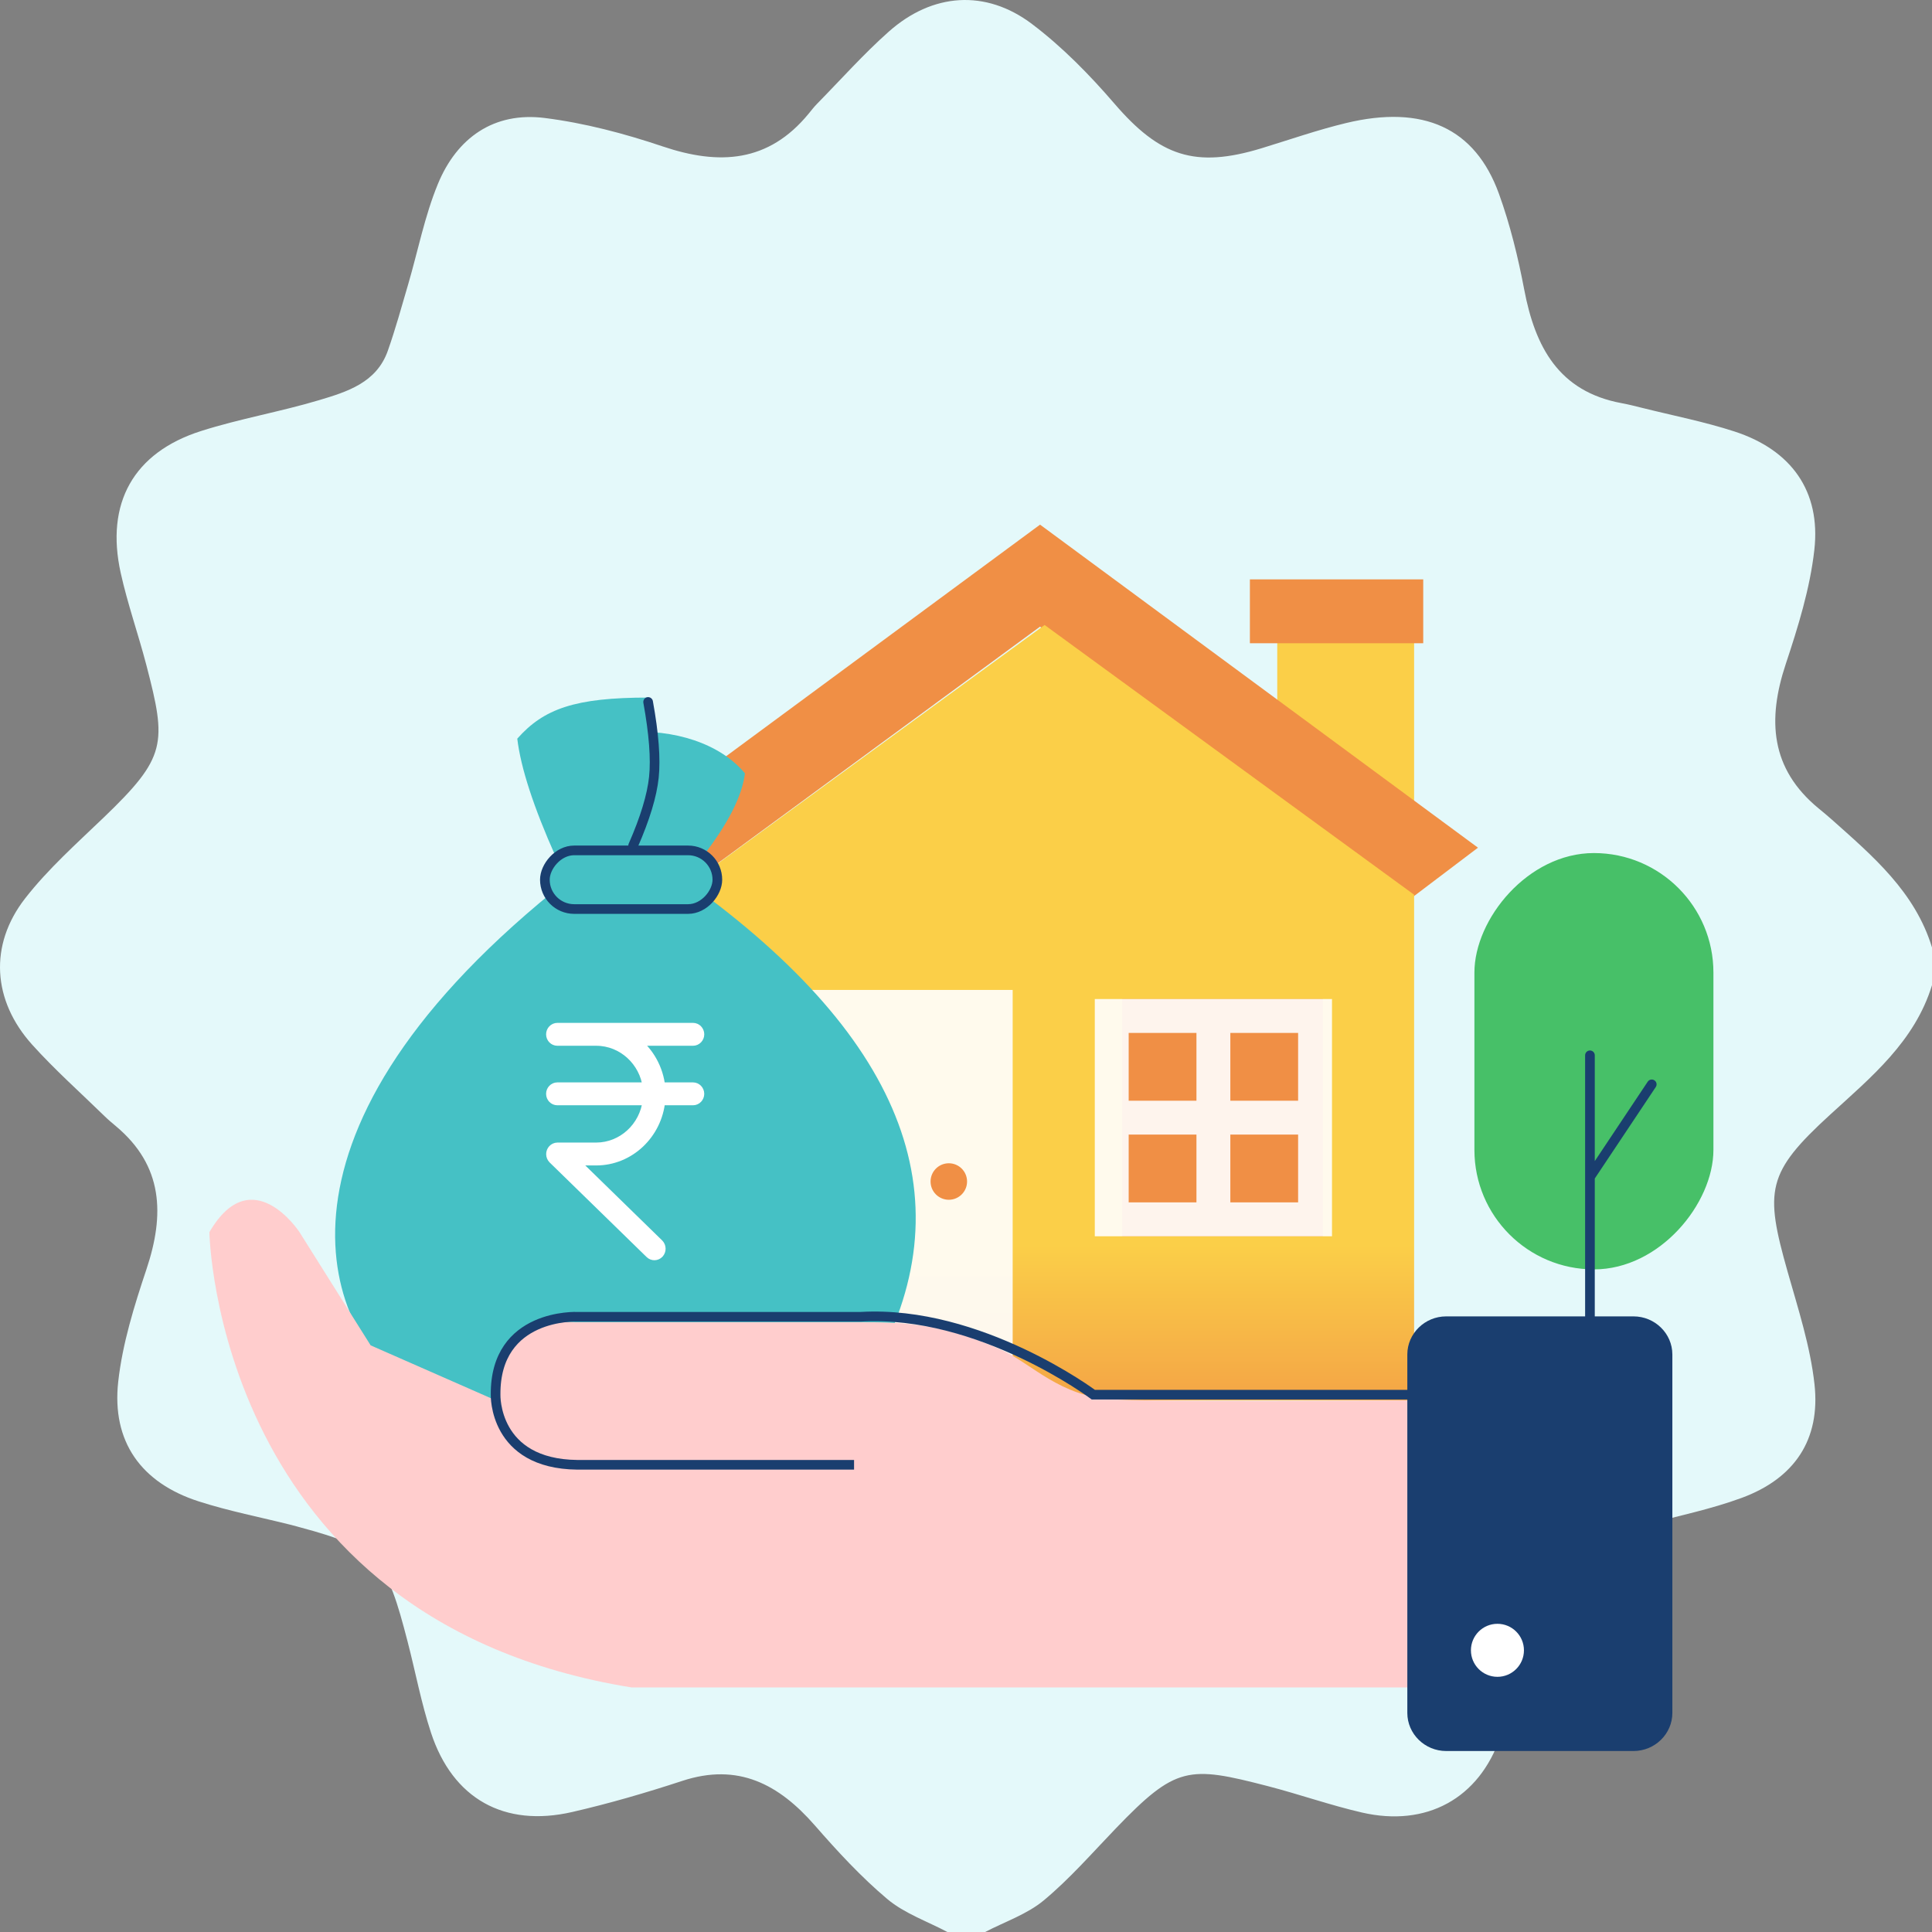
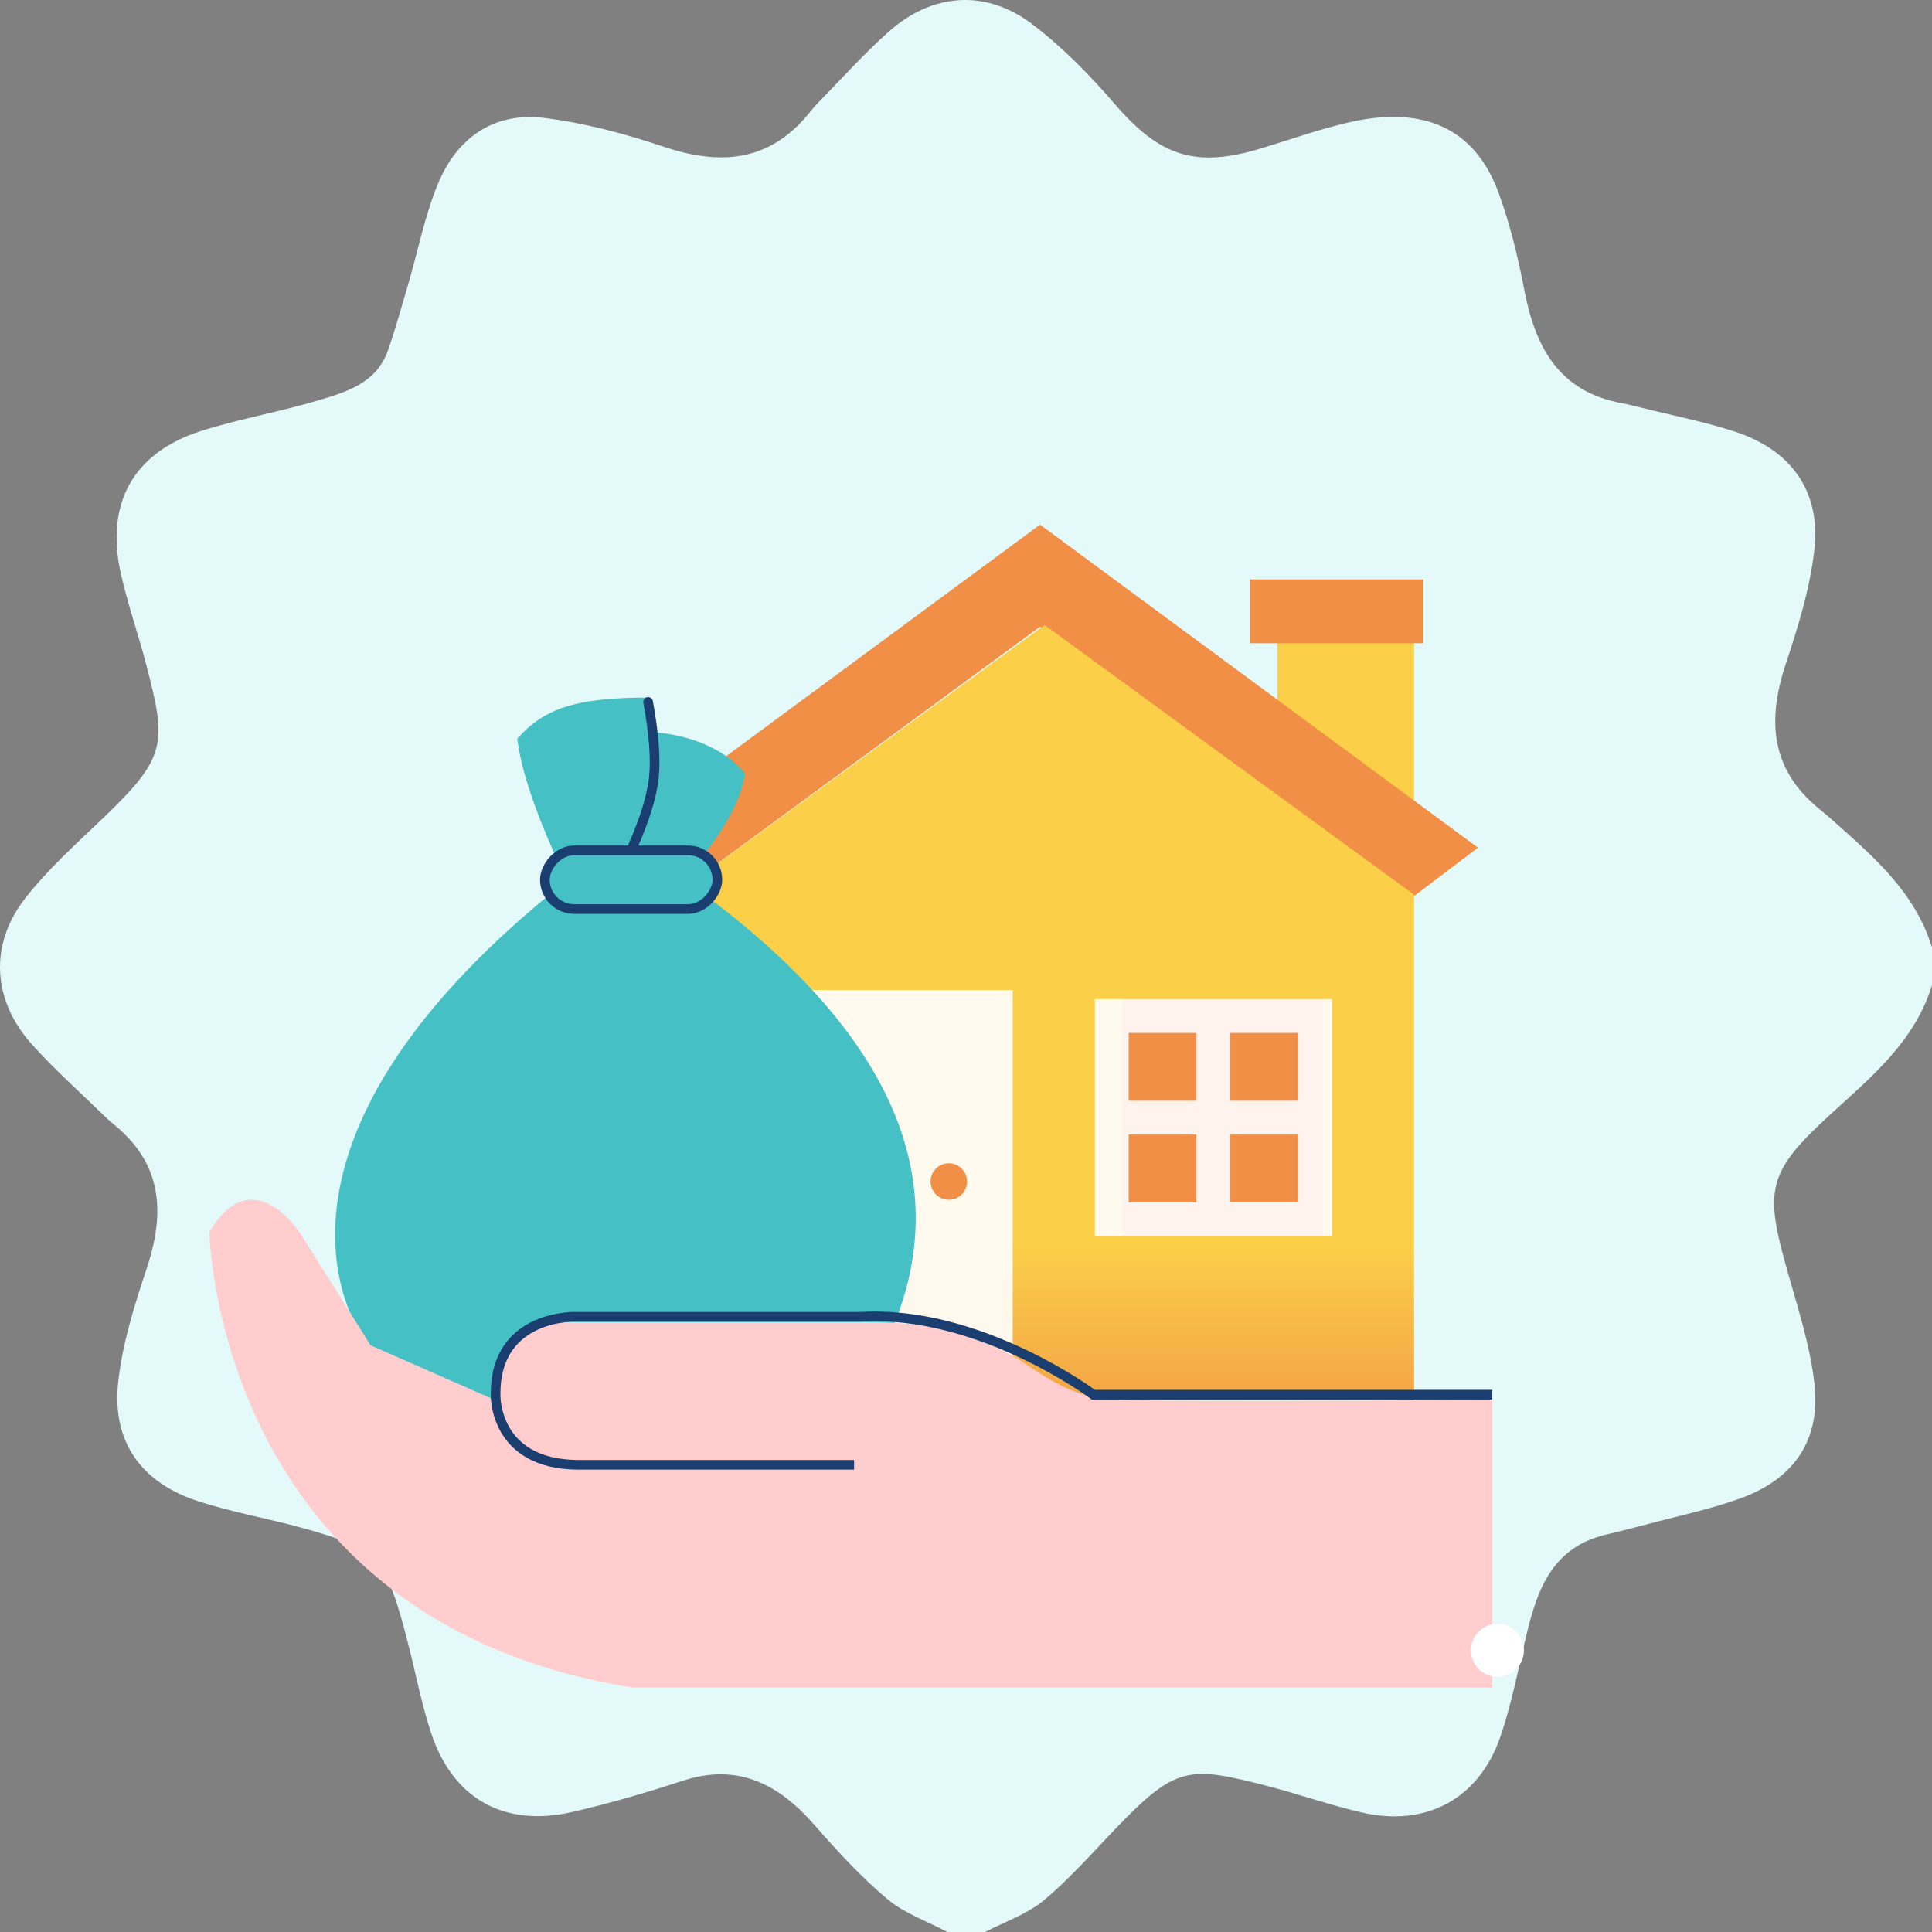
<svg xmlns="http://www.w3.org/2000/svg" width="200" height="200" viewBox="0 0 200 200">
  <rect x="0" y="0" width="200" height="200" fill="#808080" stroke="none" />
  <defs>
    <linearGradient id="2fldtnp2fa" x1="50%" x2="50%" y1="79.737%" y2="110.03%">
      <stop offset="0%" stop-color="#FBCF48" />
      <stop offset="100%" stop-color="#F08F45" />
    </linearGradient>
  </defs>
  <g fill="none" fill-rule="evenodd">
    <g>
      <g>
        <path fill="#FFF" fill-rule="nonzero" d="M151.362 118.34h-3.521c-.201-1.998-1.248-3.852-2.78-4.993h6.301c.382 0 .694-.32.694-.713 0-.392-.312-.713-.694-.713h-14.669c-.381 0-.693.32-.693.713 0 .392.312.713.693.713h4.201c2.856 0 5.214 2.21 5.553 4.992h-9.754c-.381 0-.693.321-.693.713 0 .393.312.713.693.713h9.754c-.346 2.889-2.731 5.057-5.553 5.064H136.7c-.388.007-.7.335-.693.734 0 .193.083.378.215.514l10.489 10.205c.277.27.714.257.977-.029.264-.292.25-.741-.028-1.02l-9.227-8.978h2.454c3.62 0 6.607-2.852 6.954-6.49h3.521c.382 0 .694-.32.694-.713 0-.392-.312-.713-.694-.713z" transform="translate(-50, -25) translate(50, 25)" />
        <path fill="#E4F9FA" d="M0 98.081c1.758-5.764 6.14-9.471 10.407-13.27.436-.388.889-.76 1.34-1.132 4.986-4.107 5.306-9.175 3.393-14.937-1.278-3.851-2.511-7.816-2.96-11.82-.683-6.083 2.392-10.344 8.267-12.255 3.13-1.018 6.387-1.65 9.588-2.452.692-.173 1.385-.349 2.087-.478 6.53-1.205 8.965-5.831 10.09-11.752.638-3.358 1.46-6.723 2.62-9.931 2.467-6.814 7.826-9.24 15.823-7.317 2.953.71 5.835 1.72 8.745 2.608 6.88 2.1 10.543.839 15.244-4.628 2.57-2.986 5.391-5.864 8.522-8.231 4.802-3.63 10.32-3.214 14.825.785 2.617 2.323 4.956 4.959 7.414 7.46.318.324.598.687.886 1.038 4.156 5.06 9.255 5.36 15.101 3.39 3.962-1.334 8.085-2.426 12.221-2.946 5.261-.662 9.093 2.053 11.061 6.841 1.369 3.329 2.062 6.933 3.081 10.408.672 2.292 1.306 4.6 2.099 6.85 1.168 3.313 4.223 4.246 7.12 5.113 4.027 1.204 8.205 1.918 12.207 3.191 7 2.227 9.925 7.47 8.322 14.702-.713 3.214-1.82 6.338-2.653 9.528-2.122 8.135-2.1 9.528 4.423 15.79 2.806 2.694 5.754 5.316 8.128 8.367 3.762 4.834 3.374 10.588-.739 15.15-2.343 2.6-4.975 4.94-7.484 7.39-.371.363-.772.698-1.17 1.032-4.916 4.116-5.06 9.155-3.17 14.814 1.266 3.788 2.484 7.692 2.923 11.633.692 6.212-2.37 10.48-8.33 12.4-3.134 1.008-6.39 1.638-9.59 2.441-.314.08-.626.171-.94.255-8.12 2.178-8.921 3.409-11.103 11.849-.81 3.13-1.406 6.33-2.412 9.395-2.242 6.835-7.573 9.834-14.619 8.216-3.842-.883-7.644-1.99-11.39-3.22-5.792-1.904-10.007.347-13.727 4.606-2.345 2.686-4.787 5.34-7.507 7.627-1.774 1.491-4.125 2.297-6.217 3.409H98.02c-2.044-1.067-4.338-1.832-6.07-3.273-2.682-2.23-5.005-4.898-7.433-7.424-6.248-6.5-7.542-6.536-15.79-4.396-3.251.844-6.434 1.968-9.704 2.723-6.664 1.538-12.142-1.42-14.341-7.85-1.084-3.17-1.755-6.487-2.513-9.76-1.157-4.995-2.545-9.767-8.44-11.164-1.384-.328-2.765-.671-4.138-1.04-3.308-.892-6.695-1.576-9.897-2.758-5.45-2.011-8.162-6.02-7.53-11.758.435-3.944 1.696-7.816 2.786-11.664 2.379-8.398 2.192-10.219-4.413-16.254C6.276 111.488 1.786 107.81 0 101.986v-3.905z" transform="translate(-50, -25) translate(50, 25) translate(100, 100) scale(-1, 1) translate(-100, -100)" />
        <g>
          <g transform="translate(-50, -25) translate(50, 25) translate(99.525, 117.787) scale(-1, 1) translate(-99.525, -117.787) translate(21.677, 54.31) translate(0, 33.998)">
-             <rect width="24.742" height="43.099" fill="#47C068" rx="12.371" />
-             <path stroke="#1A3E6F" stroke-linecap="round" stroke-linejoin="round" d="M12.782 20.938L12.782 56.48M6.385 23.944L12.77 33.521" />
-           </g>
+             </g>
          <g fill-rule="nonzero" transform="translate(-50, -25) translate(50, 25) translate(99.525, 117.787) scale(-1, 1) translate(-99.525, -117.787) translate(21.677, 54.31) translate(24.374, 0)">
            <path fill="#FBCF48" d="M6.611 8.5L20.778 8.5 20.778 36.833 6.611 36.833z" />
            <path fill="#F08F45" d="M83.692 38.722L45.333 10.561 6.974 38.722 0 33.442 45.333 0 90.667 33.442z" />
            <path fill="url(#2fldtnp2fa)" d="M83.111 90.667L6.611 90.667 6.611 38.312 44.861 10.389 83.111 38.312z" />
            <path fill="#FFF" d="M48.167 48.167L72.722 48.167 72.722 90.667 48.167 90.667z" opacity=".9" />
            <path fill="#F08F45" d="M16.056 49.111L36.833 49.111 36.833 73.667 16.056 73.667z" />
            <circle cx="54.778" cy="68" r="1.889" fill="#F08F45" />
            <path fill="#F08F45" d="M5.667 5.667L23.611 5.667 23.611 12.278 5.667 12.278z" />
            <path fill="#FFF" d="M37.913 49.111H15.11v24.556h24.556V49.11h-1.754zm-1.754 3.508v7.016h-7.016v-7.016h7.016zm-10.524 0v7.016h-7.016v-7.016h7.016zm-7.016 17.54v-7.016h7.016v7.016h-7.016zm10.524 0v-7.016h7.016v7.016h-7.016z" opacity=".9" />
          </g>
          <g transform="translate(-50, -25) translate(50, 25) translate(99.525, 117.787) scale(-1, 1) translate(-99.525, -117.787) translate(21.677, 54.31) translate(82.578, 17.902)">
            <path fill="#45C1C5" d="M22.36 20.034C.343 36.275-5.414 53.13 5.087 70.601c5.879 9.78 35.247 9.01 47.214 1.062 8.548-5.677 16.939-25.78-14.836-51.629H22.36z" />
            <path fill="#45C1C5" d="M26.23 16.499c2.647-3.407 4.117-6.293 4.41-8.656-2.577-3.105-7.369-4.603-12.236-4.26-.969 4.306-.969 8.61 0 12.916h7.826z" transform="translate(24.159, 10.017) scale(-1, 1) translate(-24.159, -10.017)" />
            <path fill="#45C1C5" d="M37.255 16.499c2.3-5.143 3.631-9.225 3.992-12.244C38.51 1.16 35.287 0 27.652 0c-1.188 5.5-.44 11 2.248 16.499h7.355z" />
            <path stroke="#1A3E6F" stroke-linecap="round" stroke-linejoin="round" d="M27.702.455c-.597 3.29-.795 5.889-.597 7.794.2 1.906.915 4.263 2.147 7.071" />
            <rect width="17.856" height="6.071" x="20.534" y="15.82" fill="#45C1C5" stroke="#1A3E6F" rx="3.035" />
-             <path fill="#FFF" fill-rule="nonzero" stroke="#FFF" d="M37.1 40.337h-3.372c-.193-1.917-1.195-3.696-2.662-4.792H37.1c.365 0 .664-.308.664-.684 0-.377-.299-.685-.664-.685H23.055c-.365 0-.664.308-.664.685 0 .376.299.684.664.684h4.022c2.735 0 4.991 2.122 5.317 4.792h-9.339c-.365 0-.664.308-.664.684 0 .377.299.685.664.685h9.339c-.332 2.772-2.615 4.853-5.317 4.86h-4.015c-.372.007-.67.322-.664.705 0 .185.08.363.206.493l10.042 9.795c.265.26.683.247.936-.027.252-.28.239-.712-.027-.979l-8.834-8.618h2.35c3.464 0 6.325-2.738 6.657-6.229h3.371c.365 0 .664-.308.664-.685 0-.376-.299-.684-.664-.684z" transform="translate(30.077, 45.961) scale(-1, 1) translate(-30.077, -45.961)" />
          </g>
          <g transform="translate(-50, -25) translate(50, 25) translate(99.525, 117.787) scale(-1, 1) translate(-99.525, -117.787) translate(21.677, 54.31) translate(4.251, 69.889)">
            <path fill="#FFCDCD" fill-rule="nonzero" d="M18.656 20.663s30.373.419 39.243 0c5.462-.258 8.414-3.69 11.524-5.105 6.332-2.882 10.71-2.882 14.717-2.882h29.413s9.275-.8 8.48 7.987c0 0 .404 2.197-.89 4.161-1.046 1.59-3.206 3.027-7.59 3.027 2.764-.168 4.605-.643 5.526-1.423.964-.817 1.948-2.739 2.954-5.765l12.719-5.591 7.365-11.718s4.934-7.547 9.329 0c0 0-.638 40.153-43.682 47.128H18.656v-29.82z" />
            <path stroke="#1A3E6F" d="M18.656 20.177H59.94s11.74-8.772 24.063-8.065h29.35s8.534-.394 8.464 8.065c0 0 .238 7.172-8.463 7.259H84.71" />
-             <path fill="#1A3E6F" fill-rule="nonzero" d="M23.413 57.066H4.023C1.81 57.066 0 55.292 0 53.124v-37.11c0-2.168 1.81-3.942 4.023-3.942h19.39c2.212 0 4.023 1.774 4.023 3.942v37.11c0 2.168-1.81 3.942-4.023 3.942z" />
            <circle cx="18.108" cy="46.641" r="2.744" fill="#FFF" fill-rule="nonzero" />
          </g>
        </g>
      </g>
    </g>
  </g>
</svg>